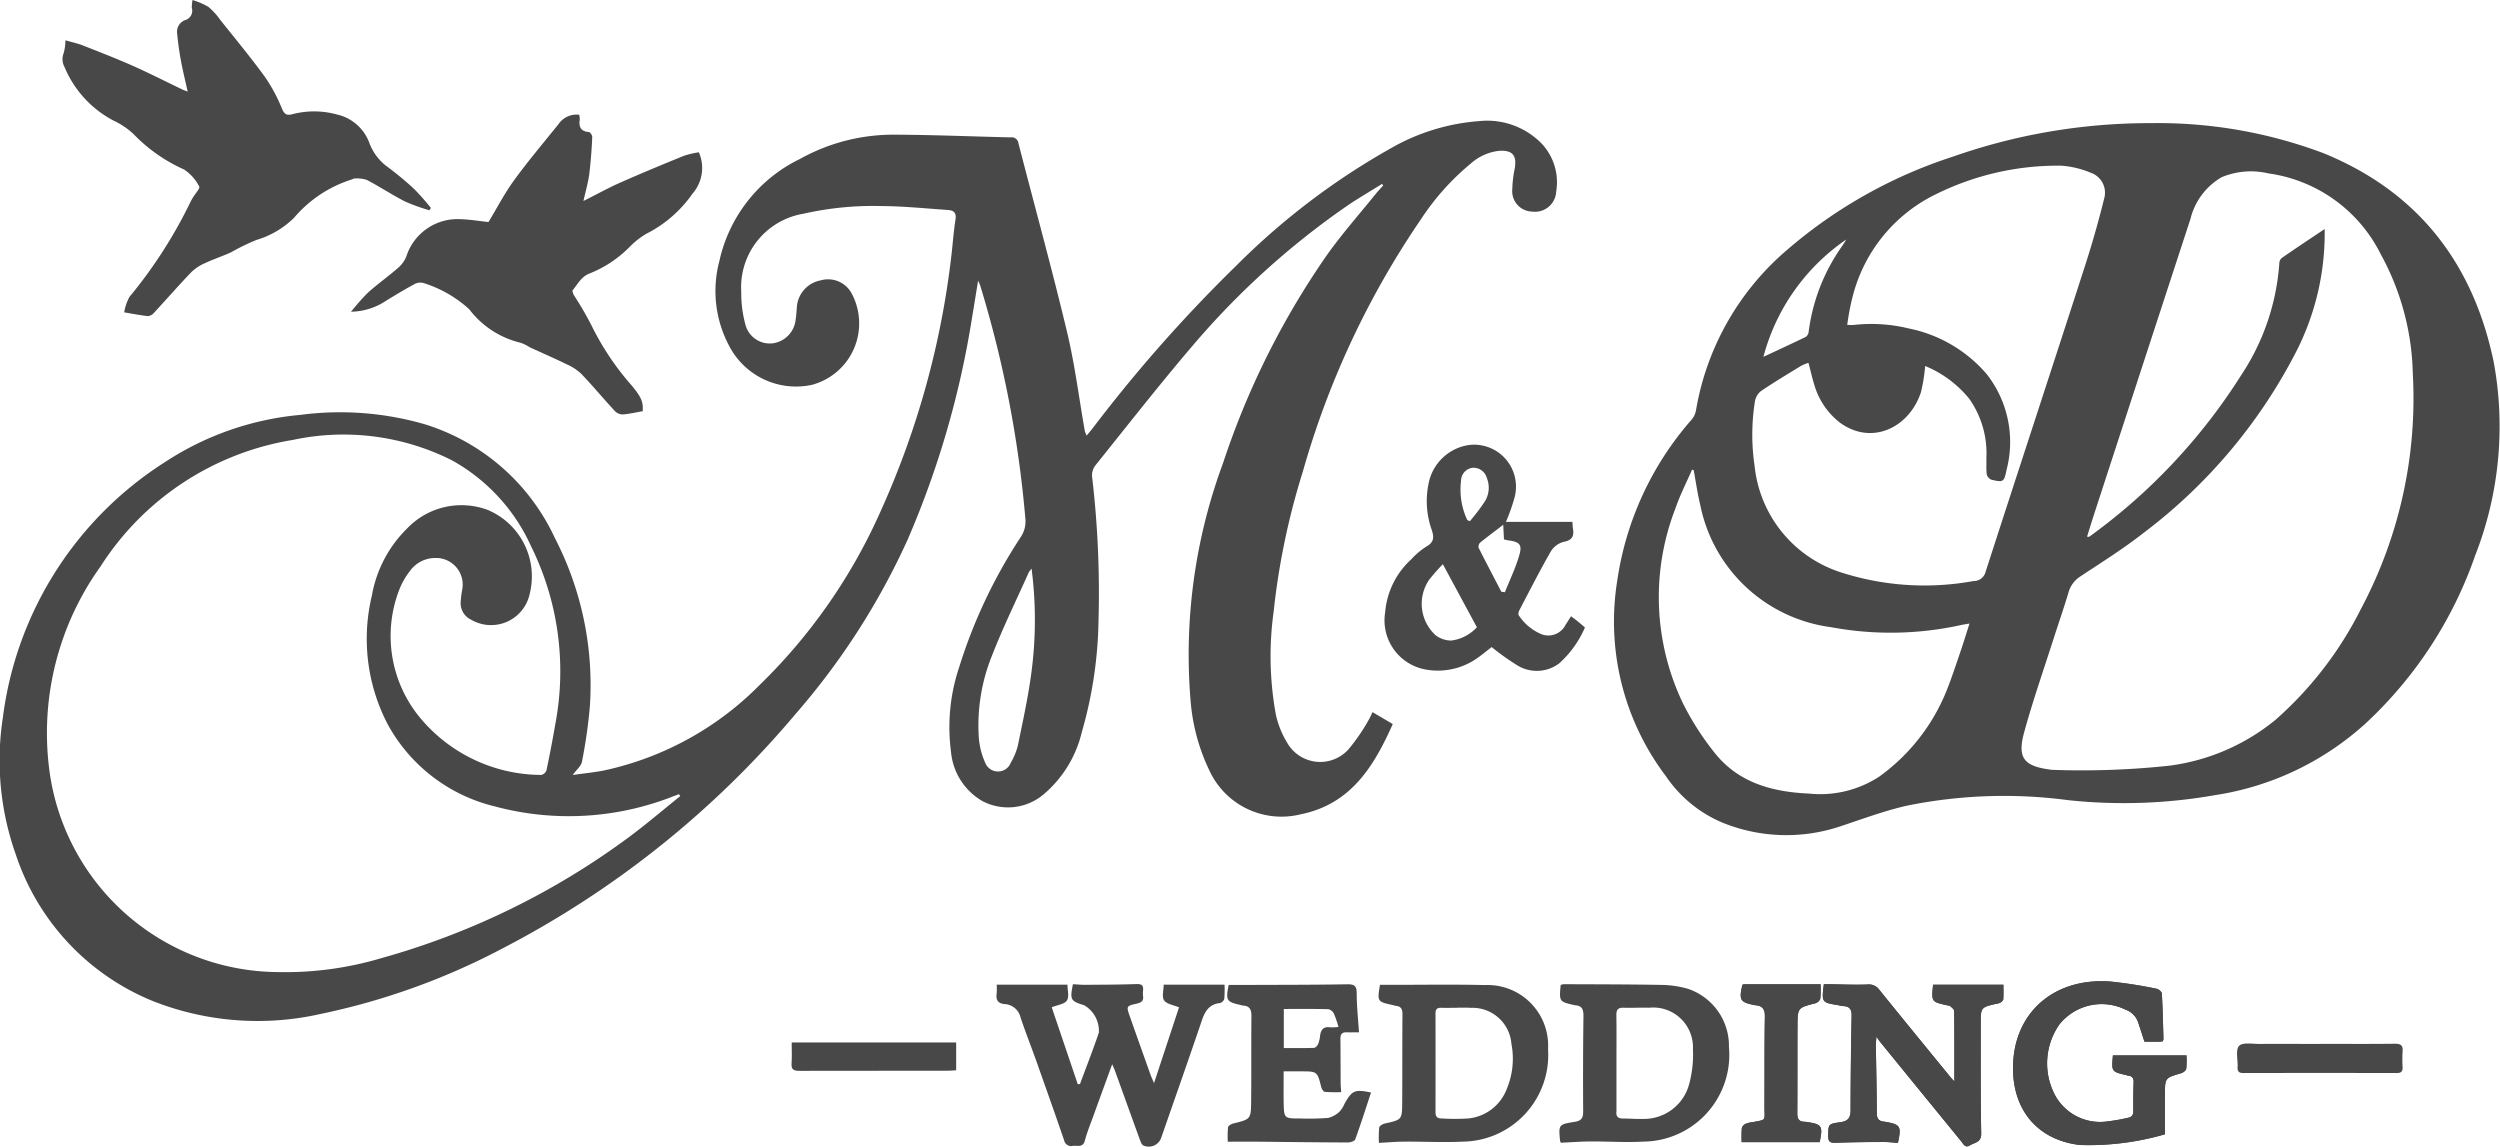
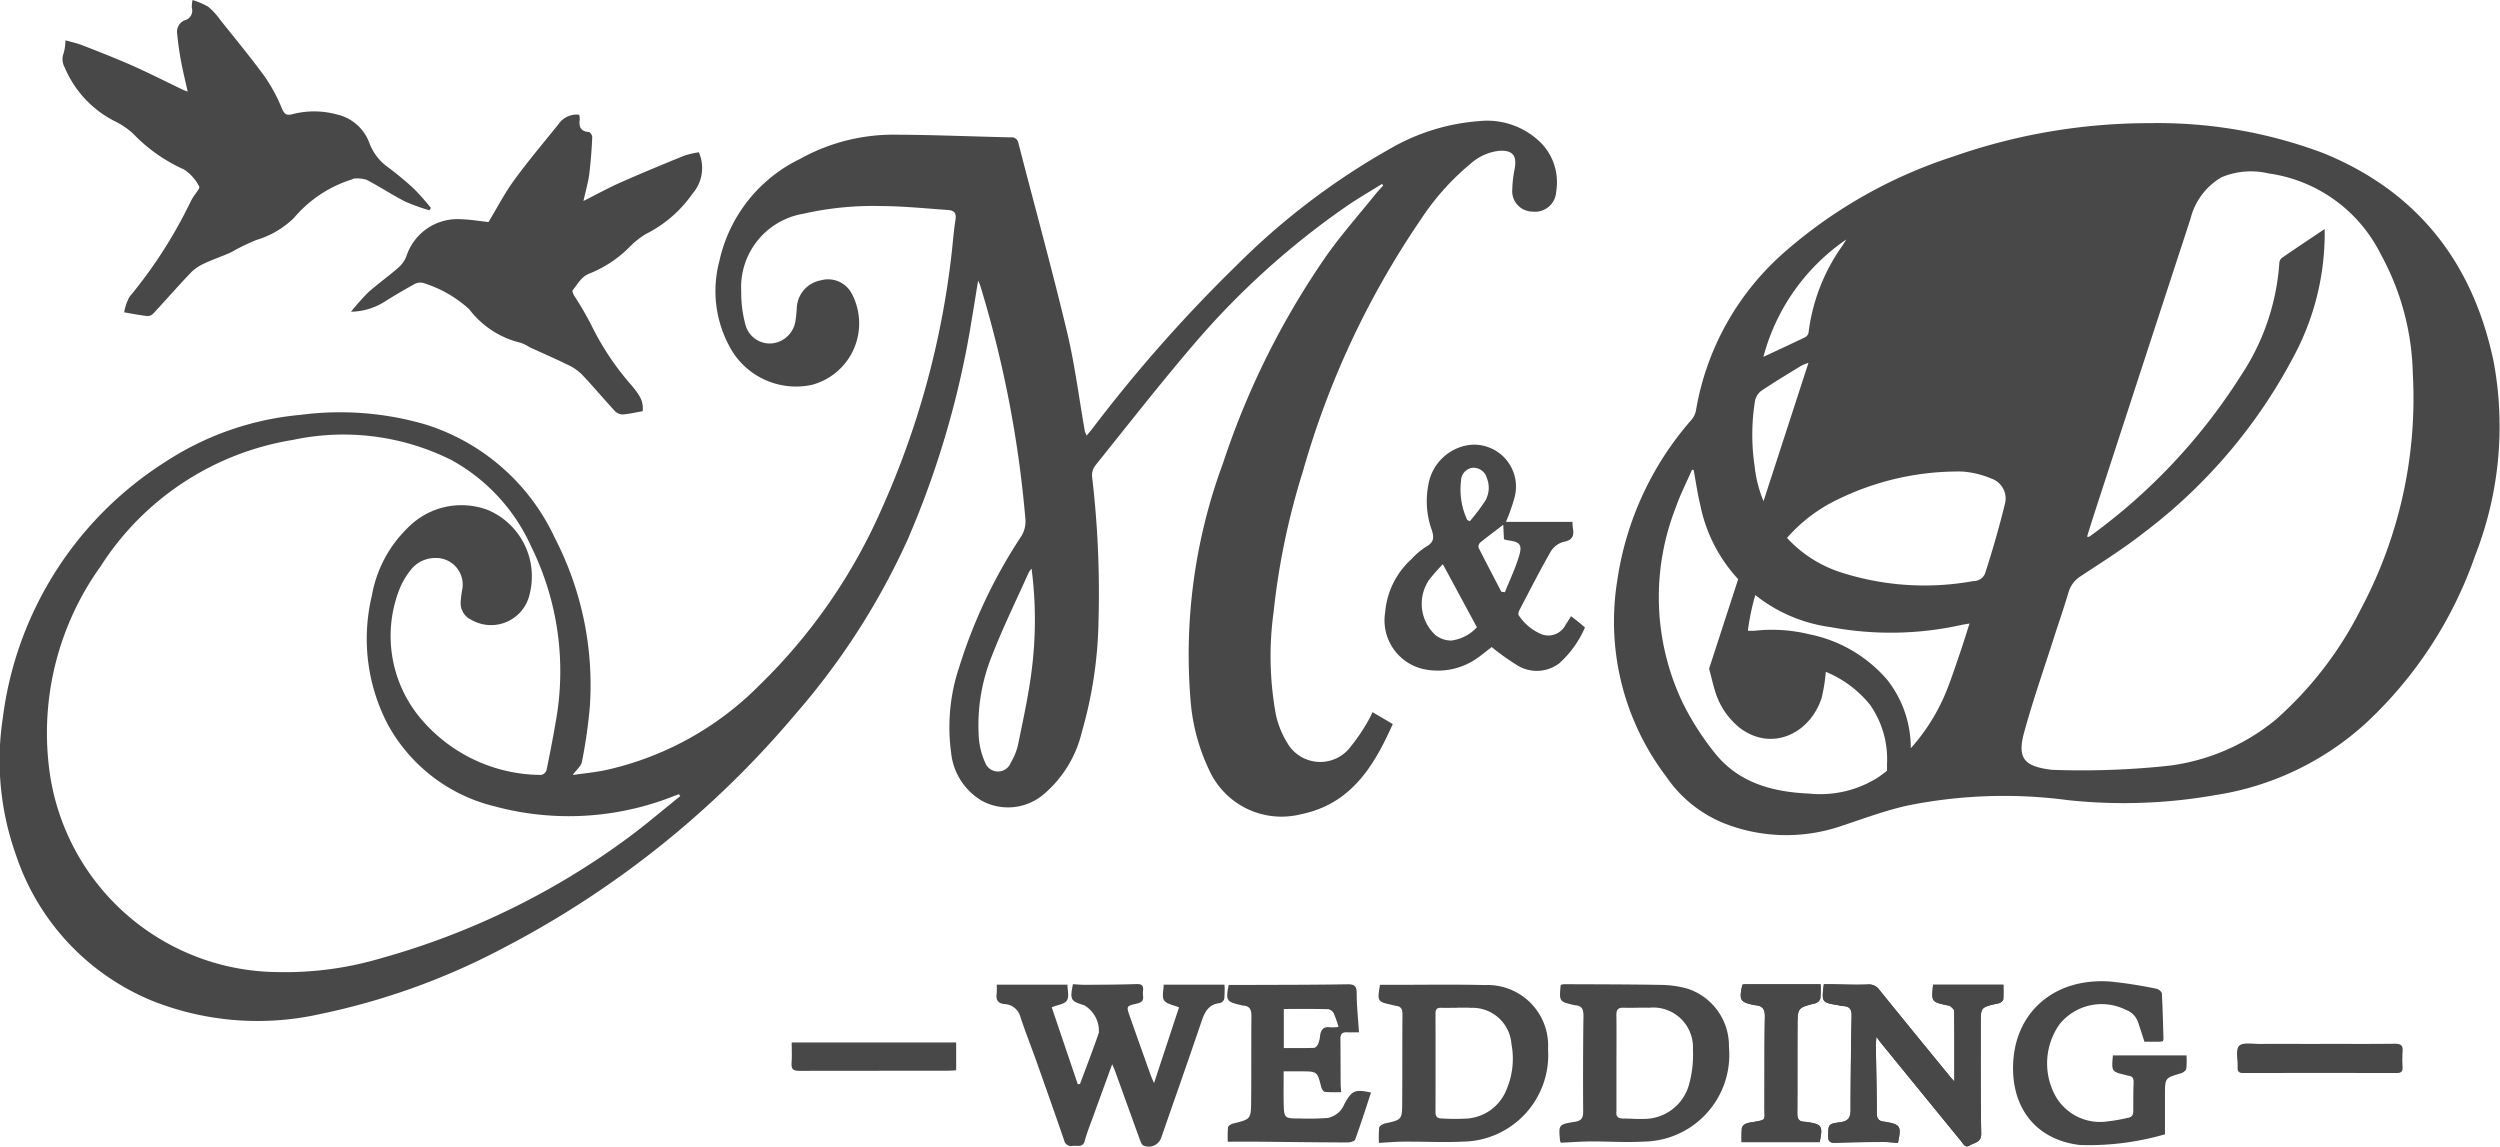
<svg xmlns="http://www.w3.org/2000/svg" width="154.238" height="70.744">
  <g data-name="圖層 1" transform="translate(-372.958 -425.447)" fill="#484848">
    <path data-name="路径 1" d="M493.533 492.172c-.114-.128-.213-.232-.3-.343-1.444-1.769-2.892-3.534-4.326-5.311a.787.787 0 0 0-.735-.335c-.788.032-1.578-.007-2.368-.017h-.326c-.14 1.125-.14 1.125.89 1.294a2.265 2.265 0 0 0 .3.055c.384.01.531.2.524.582a299.335 299.335 0 0 0-.064 5.841c0 .5-.18.683-.664.747-.729.1-.705.132-.717.842-.006.364.13.434.465.421a92.95 92.95 0 0 1 2.941-.05c.3 0 .6.038.894.058.227-1.028.159-1.136-.775-1.3-.029 0-.058-.009-.087-.012-.307-.033-.439-.173-.44-.511 0-1.405-.038-2.81-.059-4.216 0-.122.016-.244.036-.513.134.186.188.271.251.348q2.482 3.047 4.968 6.09c.138.169.246.456.546.267s.716-.169.7-.738c-.044-2.254-.028-4.509-.03-6.764 0-1.011 0-1.011.958-1.235a.826.826 0 0 0 .252-.069c.076-.048.176-.132.181-.206.021-.3.008-.6.008-.9h-4.338c-.106 1.052-.106 1.052.852 1.268.071.016.16.015.209.058.1.084.238.193.239.293.02 1.437.015 2.867.015 4.356z" />
-     <path data-name="路径 2" d="M506.391 489.689a.586.586 0 0 0 .041-.144c-.026-.936-.044-1.873-.1-2.808-.006-.106-.2-.267-.329-.29a27.633 27.633 0 0 0-2.858-.446c-3.381-.241-5.74 1.8-5.973 4.817-.226 2.932 1.385 4.962 4.119 5.269a16.834 16.834 0 0 0 5.232-.661v-2.443c0-1.037 0-1.031 1-1.325.125-.037.3-.166.314-.275a4.928 4.928 0 0 0 .015-.823h-4.537c-.09 1-.09 1 .82 1.216a1.135 1.135 0 0 0 .127.034c.251.027.34.158.33.414a36.763 36.763 0 0 0-.02 1.757c0 .243-.076.385-.329.427a10.3 10.3 0 0 1-1.207.215 3.164 3.164 0 0 1-3.279-1.586 4.188 4.188 0 0 1 .256-4.388 3.338 3.338 0 0 1 4.089-.908 1.251 1.251 0 0 1 .771.783c.129.386.253.774.388 1.189h.925a1.647 1.647 0 0 0 .205-.024z" />
    <path data-name="路径 3" d="M480.46 486.194c-.227.953-.148 1.085.738 1.262a.344.344 0 0 0 .043.008c.442.029.608.234.6.7-.031 1.859-.015 3.72-.024 5.579 0 .857.157.773-.751.938a1.5 1.5 0 0 0-.424.106.428.428 0 0 0-.223.263 8.315 8.315 0 0 0-.01.86h4.813c.21-1.008.144-1.107-.831-1.246a.6.6 0 0 0-.087-.009c-.359 0-.465-.182-.462-.528.014-1.8 0-3.6.012-5.4.007-1.112.022-1.106 1.1-1.382a.47.47 0 0 0 .307-.281 5.98 5.98 0 0 0 .015-.893h-4.654a1.094 1.094 0 0 0-.162.023z" />
    <path data-name="路径 4" d="M440 452.322c.156-.191.274-.331.387-.476a90.482 90.482 0 0 1 8.835-10 43.8 43.8 0 0 1 9.557-7.258 12.84 12.84 0 0 1 5.454-1.671 4.7 4.7 0 0 1 3.835 1.385 3.487 3.487 0 0 1 .9 2.965 1.309 1.309 0 0 1-1.48 1.234 1.259 1.259 0 0 1-1.229-1.381 7.092 7.092 0 0 1 .148-1.26c.146-.837-.135-1.162-.982-1.106a3.175 3.175 0 0 0-1.733.788 15.381 15.381 0 0 0-3.039 3.39 53.325 53.325 0 0 0-7.325 15.641 44.554 44.554 0 0 0-1.794 8.625 20.012 20.012 0 0 0 .14 6.342 5.648 5.648 0 0 0 .7 1.736 2.345 2.345 0 0 0 3.765.417 11.724 11.724 0 0 0 1.239-1.794 4.747 4.747 0 0 0 .255-.518l1.252.736c-1.174 2.638-2.6 4.949-5.69 5.571a4.9 4.9 0 0 1-5.632-2.723 12.18 12.18 0 0 1-1.16-4.39 34.045 34.045 0 0 1 2.007-14.545 49.767 49.767 0 0 1 6.411-12.846c.94-1.321 2.02-2.542 3.039-3.806.136-.168.289-.323.433-.484l-.07-.1c-.759.476-1.538.922-2.273 1.433a49.309 49.309 0 0 0-9.38 8.509c-2.073 2.426-4.039 4.943-6.038 7.432a1.006 1.006 0 0 0-.2.667 61.225 61.225 0 0 1 .4 8.858 26.18 26.18 0 0 1-1.033 6.928 7.2 7.2 0 0 1-2.285 3.773 3.4 3.4 0 0 1-3.824.488 3.9 3.9 0 0 1-1.956-3.027 11.631 11.631 0 0 1 .5-5.245 31.773 31.773 0 0 1 3.8-8.031 1.723 1.723 0 0 0 .287-1.1 69.226 69.226 0 0 0-2.8-14.453 2.7 2.7 0 0 0-.12-.259c-.135.827-.248 1.551-.372 2.274a56.75 56.75 0 0 1-3.962 13.672 44.094 44.094 0 0 1-6.935 10.794 59.3 59.3 0 0 1-18.028 14.431 42.639 42.639 0 0 1-11.279 4.068 17.61 17.61 0 0 1-10.311-.788 14.772 14.772 0 0 1-8.477-9.04 17.361 17.361 0 0 1-.805-8.44 21.957 21.957 0 0 1 10.033-15.8 18.152 18.152 0 0 1 8.3-2.892 18.812 18.812 0 0 1 7.7.576 13.118 13.118 0 0 1 8.03 7.027 19.747 19.747 0 0 1 2.156 10.366 31.135 31.135 0 0 1-.49 3.429c-.049.268-.336.492-.57.815.667-.095 1.31-.156 1.941-.28a19.167 19.167 0 0 0 9.571-5.25 34.469 34.469 0 0 0 7.56-10.909 52.968 52.968 0 0 0 4.27-15.428c.1-.8.149-1.6.275-2.4.068-.425-.115-.567-.468-.59-1.357-.092-2.714-.234-4.072-.241a19.441 19.441 0 0 0-4.841.472 4.6 4.6 0 0 0-3.838 4.815 7.5 7.5 0 0 0 .258 2.029 1.554 1.554 0 0 0 1.711 1.148 1.64 1.64 0 0 0 1.385-1.442c.043-.259.055-.524.077-.787a1.8 1.8 0 0 1 1.464-1.65 1.649 1.649 0 0 1 1.915.8 3.921 3.921 0 0 1-2.471 5.649 4.648 4.648 0 0 1-5.116-2.47 7.176 7.176 0 0 1-.574-5.163 9.183 9.183 0 0 1 4.97-6.306 11.822 11.822 0 0 1 5.853-1.5c2.387.01 4.774.112 7.161.166a.411.411 0 0 1 .465.349c1 3.881 2.068 7.747 3 11.644.483 2.016.739 4.086 1.1 6.132a1.962 1.962 0 0 0 .113.275zm-25.074 22.243l-.077-.12-.318.117a17.567 17.567 0 0 1-11.034.639 10.271 10.271 0 0 1-6.617-5.064 11.4 11.4 0 0 1-.98-7.939 7.674 7.674 0 0 1 2.2-4.172 4.631 4.631 0 0 1 4.956-1.116 4.447 4.447 0 0 1 2.585 5.166 2.439 2.439 0 0 1-3.616 1.605 1.126 1.126 0 0 1-.647-1.067 6.11 6.11 0 0 1 .095-.782 1.642 1.642 0 0 0-1.649-1.96 1.919 1.919 0 0 0-1.556.778 4.6 4.6 0 0 0-.659 1.132 7.914 7.914 0 0 0 1.13 7.779 9.763 9.763 0 0 0 7.612 3.695.448.448 0 0 0 .322-.283q.31-1.481.567-2.973a17.4 17.4 0 0 0-1.522-10.86 11.431 11.431 0 0 0-4.889-5.3 14.886 14.886 0 0 0-9.791-1.254 17.372 17.372 0 0 0-11.872 7.8 17.636 17.636 0 0 0-3.185 12.4 14.322 14.322 0 0 0 14.127 12.634 20.777 20.777 0 0 0 6.33-.846 46.772 46.772 0 0 0 15.306-7.468c1.089-.807 2.122-1.692 3.182-2.542zm21.678-14.04a1.712 1.712 0 0 0-.175.234c-.776 1.734-1.615 3.444-2.3 5.212a11.459 11.459 0 0 0-.794 4.775 4.623 4.623 0 0 0 .41 1.767.845.845 0 0 0 1.578-.022 3.922 3.922 0 0 0 .434-1.051c.306-1.5.638-3 .836-4.522a24.544 24.544 0 0 0 .007-6.394z" />
-     <path data-name="路径 5" d="M505.628 433.045a28.988 28.988 0 0 1 10.678 1.853c5.85 2.387 9.249 6.813 10.507 12.91a21.846 21.846 0 0 1-1.152 11.919 25.535 25.535 0 0 1-6.785 10.378 17.778 17.778 0 0 1-9.271 4.4 32.413 32.413 0 0 1-9.052.308 30.076 30.076 0 0 0-9.927.336c-1.379.31-2.718.811-4.064 1.257a10.473 10.473 0 0 1-7.3-.191 7.912 7.912 0 0 1-3.521-2.875 15.812 15.812 0 0 1-3.006-12.07 19.235 19.235 0 0 1 4.568-9.911 1.244 1.244 0 0 0 .285-.572 16.66 16.66 0 0 1 5.591-9.894 29.585 29.585 0 0 1 10.262-5.781 36.56 36.56 0 0 1 12.187-2.067zm10.752 6.531v.413a16.08 16.08 0 0 1-1.673 6.987 32.718 32.718 0 0 1-9.505 11.352c-1.23.965-2.561 1.8-3.869 2.664a1.733 1.733 0 0 0-.76 1.01c-.3 1.008-.649 2-.969 3.008-.6 1.867-1.245 3.721-1.763 5.609-.436 1.587-.024 2.095 1.614 2.311a1.267 1.267 0 0 0 .175.014 50.646 50.646 0 0 0 7.148-.256 12.948 12.948 0 0 0 6.567-2.83 22.608 22.608 0 0 0 5.254-6.809 27.65 27.65 0 0 0 3.217-14.569 15.973 15.973 0 0 0-1.979-7.351 9.14 9.14 0 0 0-6.926-4.983 4.685 4.685 0 0 0-2.886.233 4.1 4.1 0 0 0-1.924 2.568q-2.948 9.011-5.883 18.027c-.171.523-.333 1.049-.5 1.587.076 0 .109.01.13 0a1.975 1.975 0 0 0 .179-.125 35.988 35.988 0 0 0 9.212-9.859 14.244 14.244 0 0 0 2.34-6.866.483.483 0 0 1 .142-.339c.849-.591 1.713-1.162 2.659-1.796zm-31.849 8.257a2.958 2.958 0 0 0-.439.176c-.835.512-1.676 1.014-2.486 1.562a1.026 1.026 0 0 0-.376.634 13.081 13.081 0 0 0-.022 3.981 7.727 7.727 0 0 0 5.18 6.525 16.8 16.8 0 0 0 8.322.584.75.75 0 0 0 .749-.567c2.032-6.293 4.1-12.576 6.13-18.868q.667-2.063 1.188-4.171a1.3 1.3 0 0 0-.819-1.58 5.709 5.709 0 0 0-1.815-.439 16.909 16.909 0 0 0-7.644 1.709 9.652 9.652 0 0 0-5.225 6.3 14.814 14.814 0 0 0-.351 1.816c.207 0 .307.009.4 0a9.727 9.727 0 0 1 3.4.217 8.551 8.551 0 0 1 4.8 2.81 6.789 6.789 0 0 1 1.224 5.937c-.143.722-.2.763-.932.582a.479.479 0 0 1-.284-.328c-.043-.317-.011-.643-.025-.965a5.839 5.839 0 0 0-1.045-3.686 6.87 6.87 0 0 0-2.73-2.035 10.381 10.381 0 0 1-.26 1.62c-.718 2.189-3.051 3.319-5.017 1.861a4.56 4.56 0 0 1-1.554-2.292c-.136-.432-.231-.876-.369-1.383zm9.937 16.083c-.234.041-.364.059-.492.086a20.126 20.126 0 0 1-8.066.137 9.487 9.487 0 0 1-8.058-7.555c-.169-.7-.269-1.416-.4-2.125l-.1-.04c-.341.784-.735 1.549-1.013 2.354a15.15 15.15 0 0 0 .451 12.069 17.116 17.116 0 0 0 1.958 3.055c1.469 1.851 3.572 2.413 5.814 2.509a6.649 6.649 0 0 0 4.326-1.039 12.076 12.076 0 0 0 4.137-5.24c.339-.84.617-1.7.913-2.562.176-.525.337-1.049.53-1.649zm-12.717-16.453c.891-.416 1.75-.811 2.6-1.224a.423.423 0 0 0 .189-.295 11.692 11.692 0 0 1 2.084-5.337c.084-.126.161-.256.242-.385a12.714 12.714 0 0 0-5.115 7.241z" />
+     <path data-name="路径 5" d="M505.628 433.045a28.988 28.988 0 0 1 10.678 1.853c5.85 2.387 9.249 6.813 10.507 12.91a21.846 21.846 0 0 1-1.152 11.919 25.535 25.535 0 0 1-6.785 10.378 17.778 17.778 0 0 1-9.271 4.4 32.413 32.413 0 0 1-9.052.308 30.076 30.076 0 0 0-9.927.336c-1.379.31-2.718.811-4.064 1.257a10.473 10.473 0 0 1-7.3-.191 7.912 7.912 0 0 1-3.521-2.875 15.812 15.812 0 0 1-3.006-12.07 19.235 19.235 0 0 1 4.568-9.911 1.244 1.244 0 0 0 .285-.572 16.66 16.66 0 0 1 5.591-9.894 29.585 29.585 0 0 1 10.262-5.781 36.56 36.56 0 0 1 12.187-2.067zm10.752 6.531v.413a16.08 16.08 0 0 1-1.673 6.987 32.718 32.718 0 0 1-9.505 11.352c-1.23.965-2.561 1.8-3.869 2.664a1.733 1.733 0 0 0-.76 1.01c-.3 1.008-.649 2-.969 3.008-.6 1.867-1.245 3.721-1.763 5.609-.436 1.587-.024 2.095 1.614 2.311a1.267 1.267 0 0 0 .175.014 50.646 50.646 0 0 0 7.148-.256 12.948 12.948 0 0 0 6.567-2.83 22.608 22.608 0 0 0 5.254-6.809 27.65 27.65 0 0 0 3.217-14.569 15.973 15.973 0 0 0-1.979-7.351 9.14 9.14 0 0 0-6.926-4.983 4.685 4.685 0 0 0-2.886.233 4.1 4.1 0 0 0-1.924 2.568q-2.948 9.011-5.883 18.027c-.171.523-.333 1.049-.5 1.587.076 0 .109.01.13 0a1.975 1.975 0 0 0 .179-.125 35.988 35.988 0 0 0 9.212-9.859 14.244 14.244 0 0 0 2.34-6.866.483.483 0 0 1 .142-.339c.849-.591 1.713-1.162 2.659-1.796zm-31.849 8.257a2.958 2.958 0 0 0-.439.176c-.835.512-1.676 1.014-2.486 1.562a1.026 1.026 0 0 0-.376.634 13.081 13.081 0 0 0-.022 3.981 7.727 7.727 0 0 0 5.18 6.525 16.8 16.8 0 0 0 8.322.584.75.75 0 0 0 .749-.567q.667-2.063 1.188-4.171a1.3 1.3 0 0 0-.819-1.58 5.709 5.709 0 0 0-1.815-.439 16.909 16.909 0 0 0-7.644 1.709 9.652 9.652 0 0 0-5.225 6.3 14.814 14.814 0 0 0-.351 1.816c.207 0 .307.009.4 0a9.727 9.727 0 0 1 3.4.217 8.551 8.551 0 0 1 4.8 2.81 6.789 6.789 0 0 1 1.224 5.937c-.143.722-.2.763-.932.582a.479.479 0 0 1-.284-.328c-.043-.317-.011-.643-.025-.965a5.839 5.839 0 0 0-1.045-3.686 6.87 6.87 0 0 0-2.73-2.035 10.381 10.381 0 0 1-.26 1.62c-.718 2.189-3.051 3.319-5.017 1.861a4.56 4.56 0 0 1-1.554-2.292c-.136-.432-.231-.876-.369-1.383zm9.937 16.083c-.234.041-.364.059-.492.086a20.126 20.126 0 0 1-8.066.137 9.487 9.487 0 0 1-8.058-7.555c-.169-.7-.269-1.416-.4-2.125l-.1-.04c-.341.784-.735 1.549-1.013 2.354a15.15 15.15 0 0 0 .451 12.069 17.116 17.116 0 0 0 1.958 3.055c1.469 1.851 3.572 2.413 5.814 2.509a6.649 6.649 0 0 0 4.326-1.039 12.076 12.076 0 0 0 4.137-5.24c.339-.84.617-1.7.913-2.562.176-.525.337-1.049.53-1.649zm-12.717-16.453c.891-.416 1.75-.811 2.6-1.224a.423.423 0 0 0 .189-.295 11.692 11.692 0 0 1 2.084-5.337c.084-.126.161-.256.242-.385a12.714 12.714 0 0 0-5.115 7.241z" />
    <path data-name="路径 6" d="M376.995 427.934c.389.112.738.185 1.065.313 1.021.4 2.046.8 3.048 1.241 1.056.469 2.087.995 3.13 1.494.074.036.153.061.3.118-.152-.685-.306-1.3-.422-1.932-.1-.545-.176-1.1-.229-1.648a.768.768 0 0 1 .47-.824.607.607 0 0 0 .434-.771 2.29 2.29 0 0 1 .046-.477 4.676 4.676 0 0 1 .974.419 4.279 4.279 0 0 1 .736.807c.929 1.167 1.883 2.316 2.759 3.522a10.072 10.072 0 0 1 1.054 1.968c.155.361.316.415.649.325a5.3 5.3 0 0 1 2.735.021 2.776 2.776 0 0 1 2 1.75 3.2 3.2 0 0 0 1.112 1.475 19.761 19.761 0 0 1 1.656 1.374 15.076 15.076 0 0 1 1.032 1.168l-.094.143a11.818 11.818 0 0 1-1.494-.537c-.807-.412-1.567-.917-2.37-1.338a2.038 2.038 0 0 0-.773-.084c-.052 0-.106.05-.162.062a7.687 7.687 0 0 0-3.559 2.37 5.579 5.579 0 0 1-2.318 1.36 13.353 13.353 0 0 0-1.573.766c-.518.236-1.062.413-1.577.655a2.857 2.857 0 0 0-.854.555c-.8.834-1.56 1.706-2.346 2.554a.51.51 0 0 1-.363.165c-.446-.048-.888-.138-1.441-.23a3.02 3.02 0 0 1 .326-.956 28.861 28.861 0 0 0 3.765-5.86c.044-.092.1-.181.149-.269.139-.232.454-.569.389-.676a2.721 2.721 0 0 0-.944-1.057 9.961 9.961 0 0 1-3.135-2.209 4.784 4.784 0 0 0-1.2-.8 6.577 6.577 0 0 1-3.027-3.3 1.015 1.015 0 0 1-.053-.877 3.028 3.028 0 0 0 .105-.78z" />
    <path data-name="路径 7" d="M394.616 444.679a13.462 13.462 0 0 1 1.055-1.189c.6-.538 1.259-1 1.866-1.532a1.8 1.8 0 0 0 .493-.7 3.316 3.316 0 0 1 3.339-2.288c.6.018 1.191.119 1.728.176.522-.863.983-1.761 1.571-2.568.869-1.193 1.823-2.324 2.749-3.474a1.349 1.349 0 0 1 1.273-.579 1.154 1.154 0 0 1 .036.3c-.068.453.065.729.57.771.08.007.211.212.2.32a29.85 29.85 0 0 1-.18 2.256c-.068.528-.223 1.045-.363 1.676.834-.419 1.548-.815 2.292-1.144 1.3-.574 2.608-1.117 3.923-1.65a5.443 5.443 0 0 1 .907-.211 2.415 2.415 0 0 1-.4 2.562 7.694 7.694 0 0 1-2.858 2.473 5.024 5.024 0 0 0-.989.777 7.224 7.224 0 0 1-2.5 1.666c-.515.2-.728.653-1.036 1.029-.044.054.033.237.091.339a19.851 19.851 0 0 1 1.057 1.816 16.768 16.768 0 0 0 2.507 3.744c.58.711.7.987.663 1.568-.411.071-.824.169-1.242.2a.686.686 0 0 1-.479-.213c-.695-.753-1.351-1.541-2.058-2.282a3.107 3.107 0 0 0-.89-.59c-.76-.372-1.538-.708-2.306-1.062a2.579 2.579 0 0 0-.547-.273 5.6 5.6 0 0 1-3.18-2.071 7.529 7.529 0 0 0-2.86-1.629.772.772 0 0 0-.571.108c-.578.314-1.144.653-1.705 1a4 4 0 0 1-2.156.674z" />
    <path data-name="路径 8" d="M465.868 457.642h4.1c.013.165.013.293.034.417.08.477-.056.726-.593.822a1.331 1.331 0 0 0-.789.614c-.675 1.181-1.293 2.395-1.924 3.6-.047.091-.086.26-.038.315a3.116 3.116 0 0 0 1.435 1.178 1.189 1.189 0 0 0 1.457-.6c.105-.156.2-.317.335-.52.152.116.288.215.419.321s.269.225.438.368a6.323 6.323 0 0 1-1.589 2.216 2.29 2.29 0 0 1-2.608.108 15.177 15.177 0 0 1-1.56-1.114c-.254.2-.544.438-.85.656a4.209 4.209 0 0 1-3.17.739 3.081 3.081 0 0 1-2.549-3.54 4.965 4.965 0 0 1 1.612-3.269 4.541 4.541 0 0 1 .936-.791c.453-.257.479-.54.333-1a5.293 5.293 0 0 1-.207-2.855 2.971 2.971 0 0 1 2.525-2.409 2.587 2.587 0 0 1 2.773 3.282 11.9 11.9 0 0 1-.52 1.462zm-3.892 2.614a12.469 12.469 0 0 0-.84.951 2.625 2.625 0 0 0 .38 3.42 1.578 1.578 0 0 0 .989.338 2.6 2.6 0 0 0 1.57-.819zm3.608 1.7l.22.028c.3-.753.655-1.49.882-2.265.2-.68.03-.839-.688-.937-.083-.011-.163-.038-.253-.06l-.044-.9c-.5.385-.971.732-1.422 1.1a.352.352 0 0 0-.1.316c.459.91.934 1.813 1.405 2.718zm-2.1-4.425l.155.072a11.917 11.917 0 0 0 .958-1.27 1.608 1.608 0 0 0 .09-1.4.848.848 0 0 0-.9-.623.813.813 0 0 0-.689.8 4.427 4.427 0 0 0 .384 2.422z" />
    <path data-name="路径 9" d="M439.589 492.323c.391-1.054.8-2.1 1.163-3.165a1.836 1.836 0 0 0-.9-1.69c-.851-.262-.891-.333-.7-1.3.25.013.508.039.766.037 1.054-.008 2.108-.009 3.162-.046.322-.011.428.089.4.39a1.536 1.536 0 0 0 0 .351c.04.3-.109.4-.383.465-.652.144-.656.159-.433.791.421 1.2.85 2.4 1.277 3.6.048.134.11.263.215.513l1.542-4.672c-.342-.146-.756-.2-.915-.426s-.032-.618-.032-.975h3.754a6.982 6.982 0 0 1-.013.869.393.393 0 0 1-.262.266c-.678.069-.935.512-1.133 1.1-.816 2.411-1.665 4.812-2.5 7.217a.809.809 0 0 1-1.1.468c-.1-.048-.153-.2-.2-.317-.521-1.43-1.035-2.862-1.552-4.294-.038-.1-.086-.2-.171-.4-.407 1.118-.782 2.145-1.154 3.174-.184.509-.392 1.013-.531 1.535-.121.457-.453.294-.73.327a.446.446 0 0 1-.551-.348c-.555-1.62-1.129-3.233-1.7-4.847-.324-.91-.678-1.809-.987-2.724a1.063 1.063 0 0 0-.959-.826c-.442-.035-.573-.253-.514-.661a3.9 3.9 0 0 0 0-.538h4.367c0 .335.118.744-.034.975s-.572.27-.937.42l1.608 4.747z" />
    <path data-name="路径 10" d="M493.533 492.172c0-1.489.005-2.92-.01-4.35 0-.1-.144-.209-.239-.293-.049-.043-.138-.041-.209-.058-.958-.216-.958-.216-.852-1.268h4.338c0 .3.012.6-.008.9-.005.074-.105.158-.181.206a.826.826 0 0 1-.252.069c-.954.225-.959.224-.958 1.235 0 2.255-.014 4.51.03 6.764.011.569-.415.555-.7.738s-.408-.1-.546-.267q-2.487-3.043-4.968-6.09c-.063-.077-.117-.162-.251-.348-.019.27-.037.392-.036.513.021 1.405.055 2.811.059 4.216 0 .338.133.478.44.511.029 0 .058.007.087.012.933.16 1 .269.775 1.3-.292-.02-.593-.06-.894-.058-.98.006-1.961.013-2.941.05-.334.013-.471-.057-.465-.421.012-.71-.012-.745.717-.842.484-.064.665-.243.664-.747 0-1.947.03-3.894.064-5.841.007-.387-.141-.572-.524-.582a2.265 2.265 0 0 1-.3-.055c-1.03-.17-1.03-.17-.89-1.294h.326c.789.01 1.58.049 2.368.017a.787.787 0 0 1 .735.335c1.434 1.777 2.881 3.543 4.326 5.311.082.105.182.209.295.337z" />
    <path data-name="路径 11" d="M469.26 495.947a.541.541 0 0 1-.052-.1c-.1-1.015-.1-1.031.9-1.187.393-.062.527-.22.524-.625q-.02-2.965.018-5.93c0-.39-.1-.612-.51-.636a.268.268 0 0 1-.043-.01c-.948-.215-.948-.215-.853-1.243a.754.754 0 0 1 .192-.049c2.02.01 4.041.007 6.061.045a6.2 6.2 0 0 1 1.6.24 3.712 3.712 0 0 1 2.529 3.589 5.354 5.354 0 0 1-5.28 5.838c-1.094.062-2.2-.016-3.293-.01-.603.007-1.2.052-1.793.078zm3.425-4.919v2.902a.755.755 0 0 1 0 .088c-.036.295.087.435.39.436.439 0 .879.04 1.317.025a2.886 2.886 0 0 0 2.77-2.114 7 7 0 0 0 .242-2.2 2.452 2.452 0 0 0-2.7-2.546c-.527-.017-1.055.019-1.582 0-.355-.012-.447.137-.441.47.015.976.004 1.958.004 2.941z" />
    <path data-name="路径 12" d="M458.096 486.206h.937c1.844 0 3.689-.031 5.532.015a3.739 3.739 0 0 1 3.9 3.966 5.342 5.342 0 0 1-5.29 5.694c-1.182.059-2.37-.009-3.555 0-.508 0-1.016.047-1.588.076a6.359 6.359 0 0 1 .016-.943c.016-.1.21-.221.34-.25 1.057-.235 1.072-.229 1.079-1.3.012-1.815 0-3.63.016-5.445 0-.332-.1-.493-.427-.518a1.332 1.332 0 0 1-.169-.046c-.959-.208-.962-.211-.791-1.249zm4.767 1.411v.007c-.337 0-.674.006-1.01 0-.247-.006-.332.107-.331.346q.006 3.054 0 6.108c0 .273.125.37.366.372a13.285 13.285 0 0 0 1.665 0 2.839 2.839 0 0 0 2.375-1.845 4.82 4.82 0 0 0 .277-2.758 2.408 2.408 0 0 0-2.505-2.22c-.28-.023-.559-.01-.84-.01z" />
    <path data-name="路径 13" d="M506.391 489.689a1.647 1.647 0 0 1-.206.026h-.925c-.135-.415-.258-.8-.388-1.189a1.251 1.251 0 0 0-.771-.783 3.338 3.338 0 0 0-4.089.908 4.188 4.188 0 0 0-.256 4.388 3.164 3.164 0 0 0 3.279 1.586 10.3 10.3 0 0 0 1.207-.215c.253-.042.331-.185.329-.427 0-.586 0-1.172.02-1.757.01-.256-.079-.387-.33-.414a1.135 1.135 0 0 1-.127-.034c-.91-.214-.91-.214-.82-1.216h4.541a4.928 4.928 0 0 1-.015.823c-.019.109-.189.238-.314.275-1 .294-1 .288-1 1.325v2.443a16.834 16.834 0 0 1-5.232.661c-2.734-.307-4.345-2.337-4.119-5.269.232-3.016 2.592-5.058 5.973-4.817a27.633 27.633 0 0 1 2.858.446c.128.023.323.184.329.29.053.935.071 1.872.1 2.808a.586.586 0 0 1-.044.142z" />
    <path data-name="路径 14" d="M457.544 492.851c-.321.971-.63 1.943-.978 2.9-.038.1-.3.182-.459.182-1.829-.006-3.659-.031-5.489-.048-.613-.006-1.227 0-1.912 0a6.917 6.917 0 0 1 .015-.89c.011-.091.191-.2.311-.231 1.087-.268 1.105-.264 1.116-1.38.017-1.757 0-3.514.017-5.27 0-.4-.123-.608-.527-.627a.814.814 0 0 1-.127-.033c-.89-.2-.942-.281-.747-1.241h1.085c2.079-.009 4.158-.005 6.236-.04.445-.007.573.111.575.556 0 .772.086 1.545.141 2.406-.237 0-.491.01-.745 0-.275-.013-.4.1-.4.379.01.921.008 1.842.014 2.763 0 .16.019.32.033.549a9.213 9.213 0 0 1-1.006-.015c-.087-.01-.2-.185-.226-.3-.244-.965-.239-.966-1.269-.966h-1.048c0 .658-.01 1.281 0 1.9.02 1.008.026 1.01 1.033 1.007a15.779 15.779 0 0 0 1.711-.034 1.55 1.55 0 0 0 .713-.4 1.655 1.655 0 0 0 .3-.481c.467-.823.633-.896 1.633-.686zm-5.381-5.154v2.41c.619 0 1.241.01 1.863-.011.09 0 .21-.138.254-.238a1.831 1.831 0 0 0 .121-.509c.047-.377.211-.584.627-.521a2.7 2.7 0 0 0 .508-.025 6.592 6.592 0 0 0-.288-.833.508.508 0 0 0-.347-.261c-.883-.023-1.77-.013-2.734-.013z" />
    <path data-name="路径 15" d="M480.46 486.194a1.094 1.094 0 0 1 .159-.022h4.659a5.98 5.98 0 0 1-.015.893.47.47 0 0 1-.307.281c-1.081.277-1.095.27-1.1 1.382-.012 1.8 0 3.6-.012 5.4 0 .345.1.531.462.528a.6.6 0 0 1 .087.009c.975.139 1.042.238.831 1.246h-4.814a8.315 8.315 0 0 1 .01-.86.428.428 0 0 1 .223-.263 1.5 1.5 0 0 1 .424-.106c.908-.165.746-.081.751-.938.009-1.86-.007-3.72.024-5.579.008-.468-.158-.674-.6-.7a.344.344 0 0 1-.043-.008c-.887-.177-.966-.31-.739-1.263z" />
    <path data-name="路径 16" d="M516.068 489.848c1.551 0 3.1.011 4.652-.007.37 0 .5.115.466.476a8.1 8.1 0 0 0 0 .965c.01.256-.078.366-.351.366q-4.74-.01-9.479 0c-.27 0-.363-.1-.349-.363.024-.451-.14-1.057.091-1.31.216-.237.842-.119 1.287-.122 1.228-.011 2.457 0 3.686 0z" />
    <path data-name="路径 17" d="M421.8 489.763h10.149v1.713c-.159.01-.314.028-.468.028-3.071 0-6.142 0-9.213.009-.354 0-.5-.086-.474-.463.032-.418.006-.84.006-1.287z" />
  </g>
</svg>